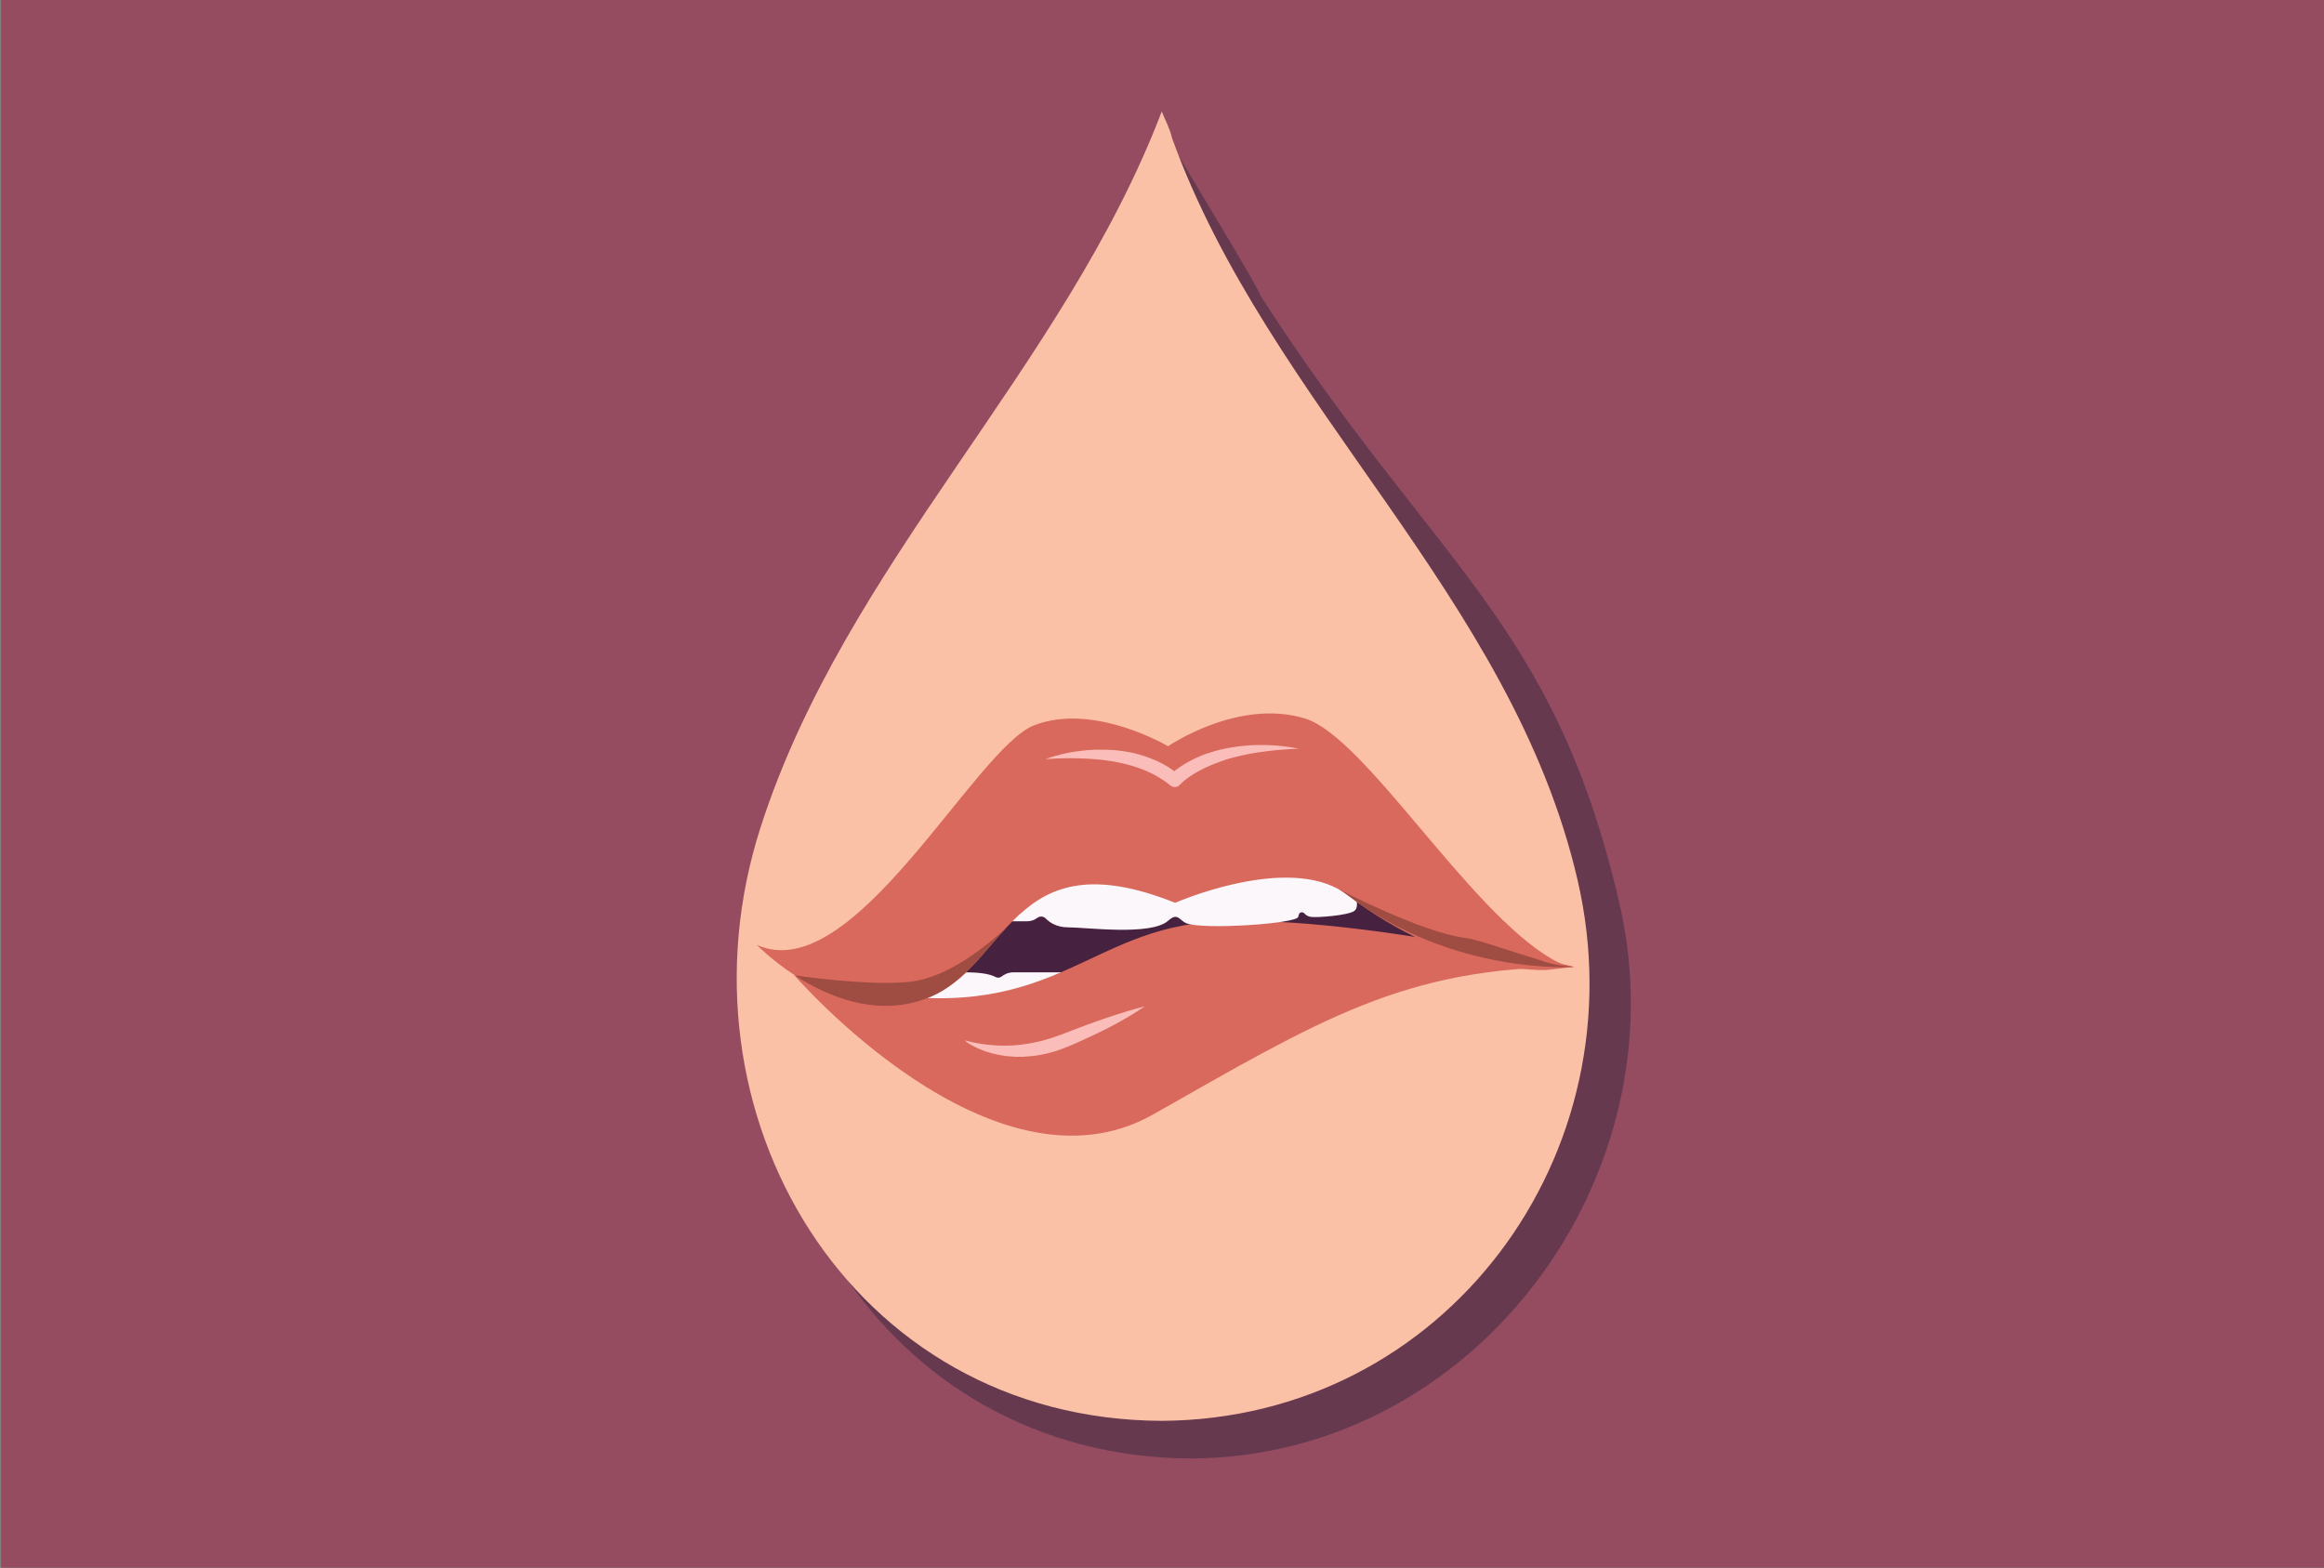
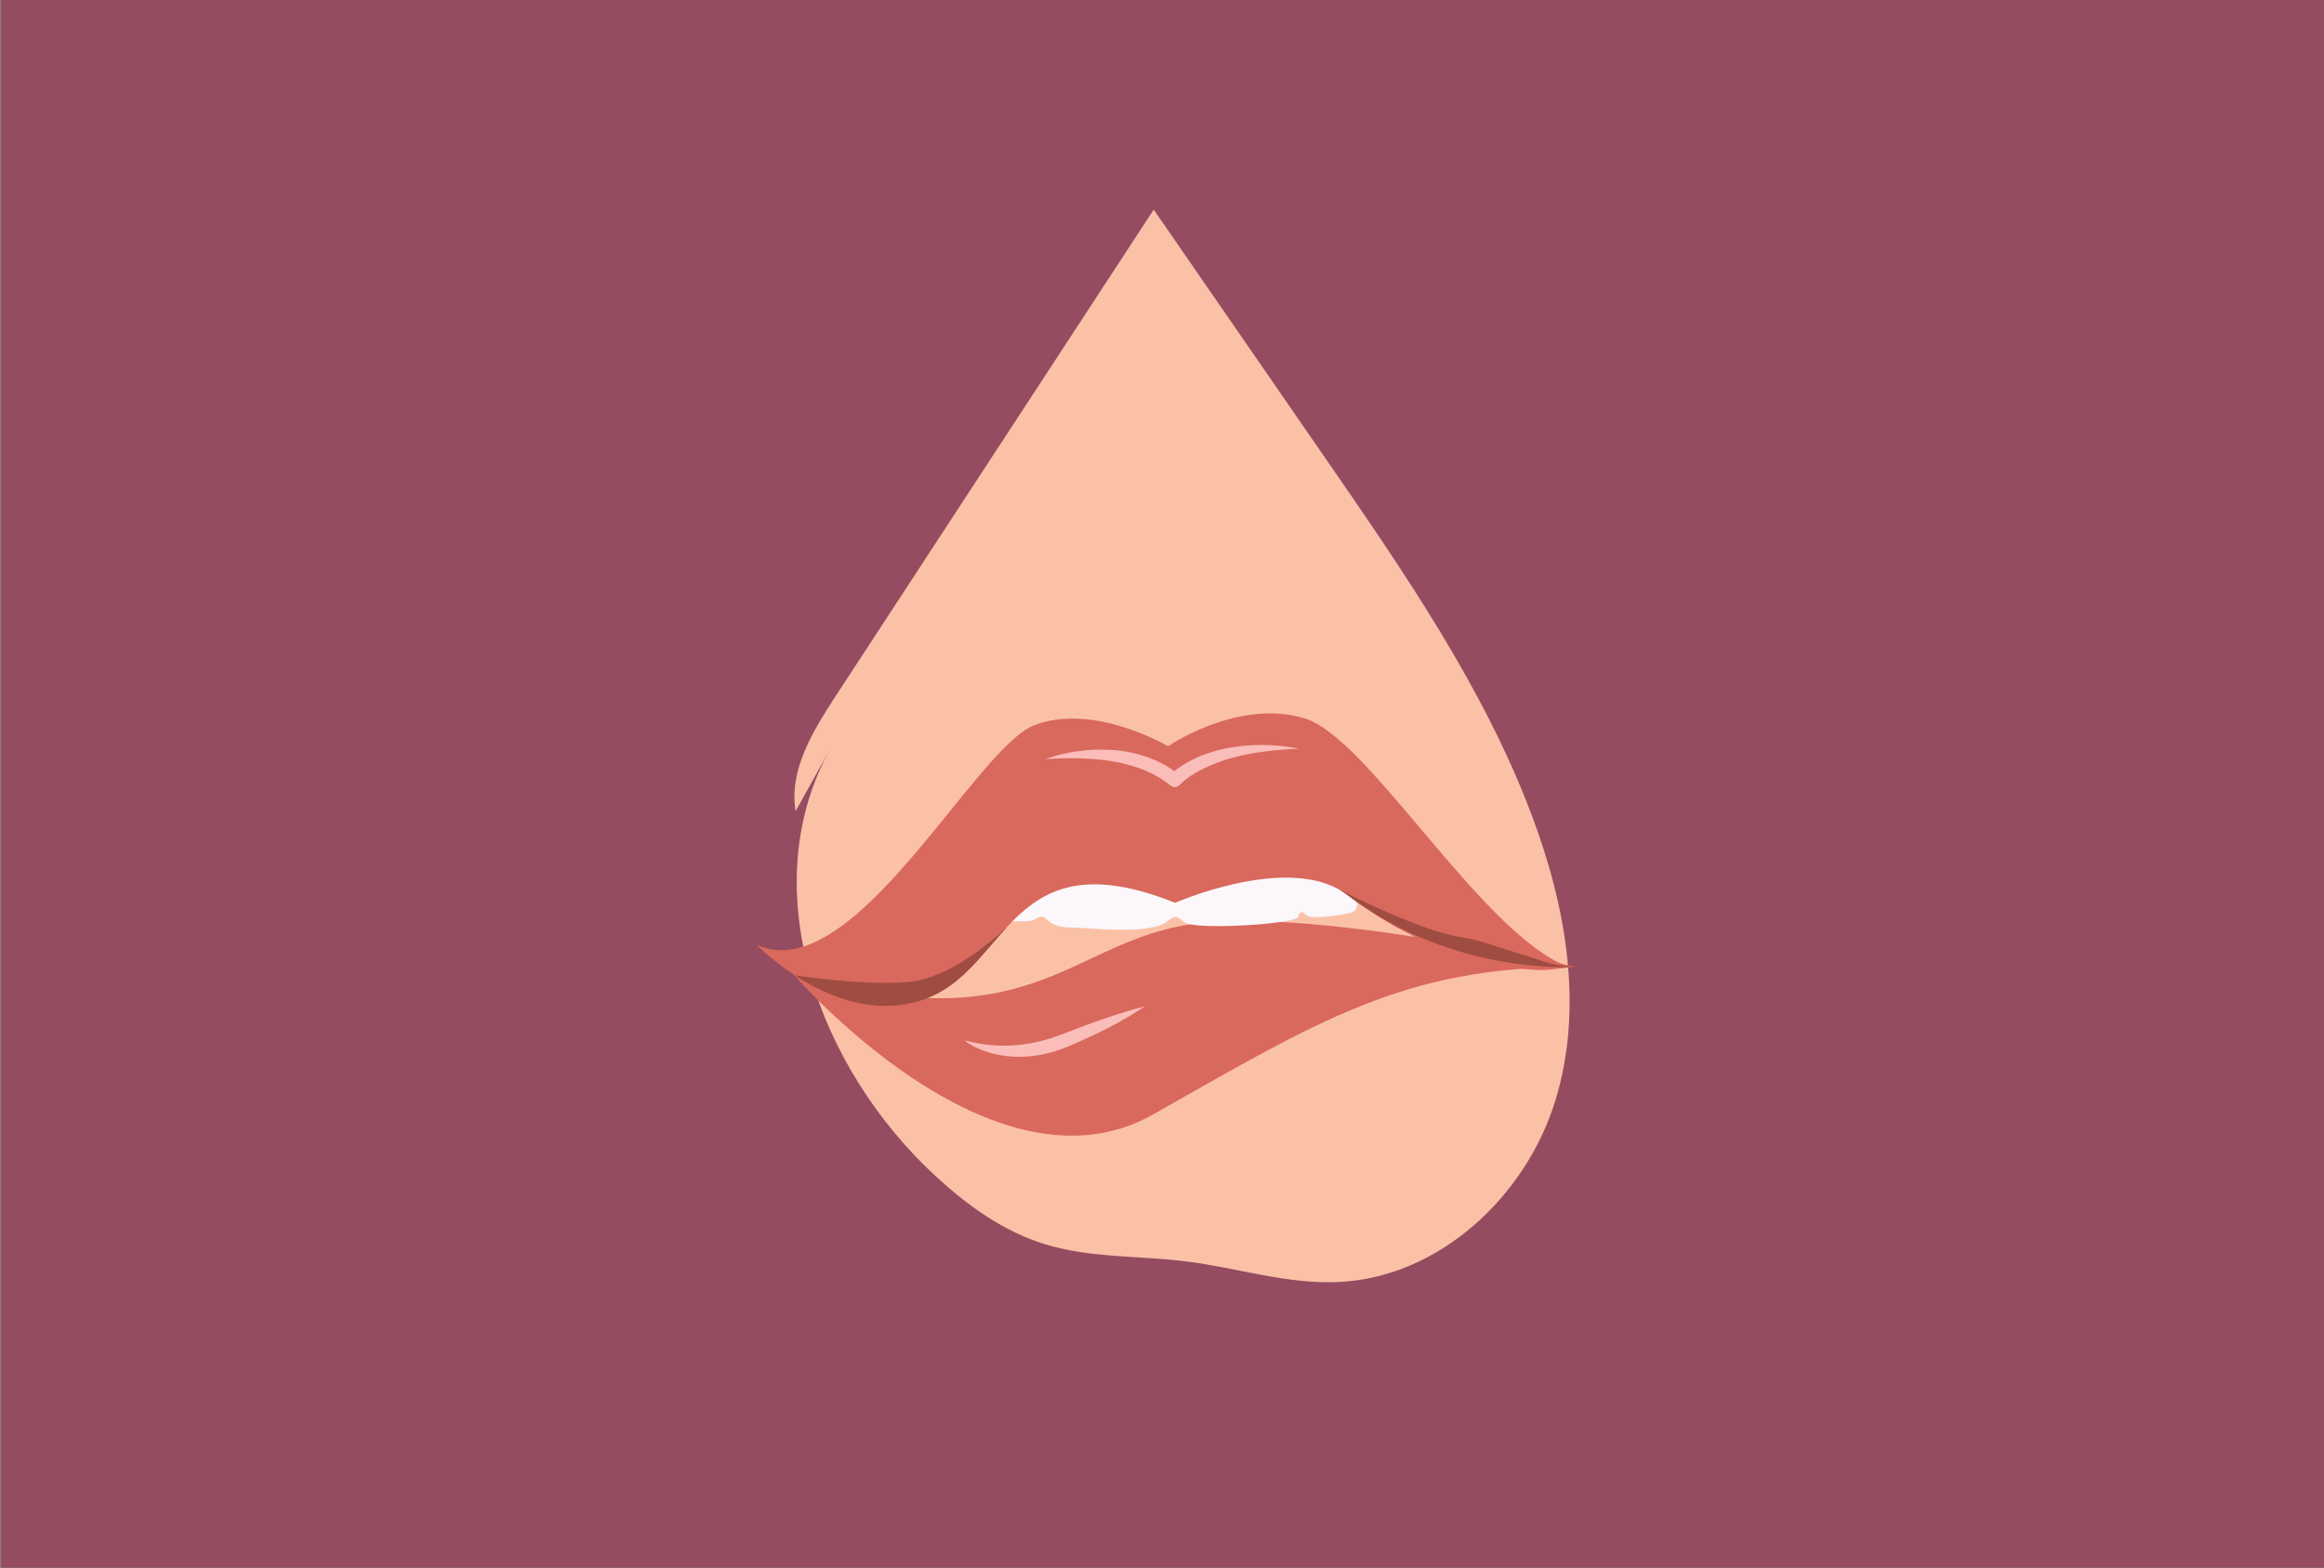
<svg xmlns="http://www.w3.org/2000/svg" version="1.1" id="Layer_1" x="0px" y="0px" viewBox="0 0 1962 1323.9" enable-background="new 0 0 1962 1323.9" xml:space="preserve">
  <rect x="0" y="0" width="1962" height="1323.9" fill="#808080" stroke="none" />
  <rect x="0.9" y="-0.2" fill="#954C61" width="1962" height="1323.9" />
-   <path fill="#66394F" d="M1367.2,762.9c-55.5-239.9-156-285-303-513.1c-1.6-7.6-81.2-136.7-84-144  c-83.1,217.8-241.3,401.4-313.1,624.9c-77.2,240.3,75.6,499.8,338.8,500.8C1245.1,1230.2,1420.6,993.8,1367.2,762.9z M1006.1,1065.3  c-199.8-0.8-315.7-197.7-257.1-380.1c54.5-169.6,194-293.7,257.1-459c2.1,5.5,5.3,11.2,6.5,17c62,171.4,217.9,293.7,260,475.7  C1313.1,894.2,1187.7,1064.3,1006.1,1065.3z M1237.2,1069.8c26.2-44.2,49.3-85.9,66.2-134.9c12.5-50.2,15.8-98,18.4-149.3  C1348.5,890,1317.1,997.5,1237.2,1069.8z" />
  <g>
    <path fill="#FBC1A7" d="M671.7,684.9c-5.8-34.3,14.3-67.3,33.5-96.7C794.8,451.1,884.4,314.1,974,177   c48.8,70.6,97.6,141.3,146.3,211.9c65.8,95.3,132.3,191.8,172.8,299.3c29.3,77.6,44.3,163.6,19.5,242.6s-97.2,148-183.1,151.7   c-42.9,1.9-84.6-11.9-127.2-17.3c-40.3-5.1-82-2.8-120.6-14.8c-34.6-10.7-64.5-32.3-90.8-56.4c-100.6-92-155.3-244.6-89.7-362.2" />
  </g>
-   <path fill="#FBC1A7" d="M1331.9,743.3c-55.5-239.9-260.9-401-342.5-626.9c-1.6-7.6-5.8-15.1-8.6-22.3  c-83.1,217.8-267,381.3-338.8,604.8c-77.2,240.3,75.6,499.8,338.8,500.8C1220,1198.3,1385.2,974.3,1331.9,743.3z M981,1033.5  c-199.8-0.8-315.7-197.7-257.1-380.1c54.5-169.6,194-293.7,257.1-459c2.1,5.5,5.3,11.2,6.5,17c62,171.4,217.9,293.7,260,475.7  C1288,862.4,1162.6,1032.4,981,1033.5z M1212.2,1038c26.2-44.2,49.3-85.9,66.2-134.9c12.5-50.2,15.8-98,18.4-149.3  C1323.4,858.2,1292,965.7,1212.2,1038z" />
-   <path id="XMLID_26_" fill="#462240" d="M1231.6,798.4c0,0-51.1-79.2-265.5-79.2S779.9,843.8,779.9,843.8s104.8,24.3,272.3-17.1  C1219.6,785.5,1231.6,798.4,1231.6,798.4z" />
-   <path id="XMLID_25_" fill="#FBF7FB" d="M765,841.7c0,0,26.2-20.7,50.6-20.7c14.7,0,21.6,2.2,24.8,3.9c1.6,0.9,3.7,0.8,5.1-0.3  c2.1-1.7,5.6-3.6,10.1-3.6c8.9,0,46,0,46,0v20.7l-97.9,7.6L765,841.7z" />
  <path id="XMLID_20_" fill="#D9695C" d="M670.2,823c0,0,167.8,194.8,303.3,118c140.2-79.4,212.2-124.6,355.3-124.6  c0,0-231-53.4-330.3-34.9C899.3,800.1,868.3,879.3,670.2,823z" />
  <path id="XMLID_24_" fill="#FBF7FB" d="M848.1,777.9h19c3.1,0,6.1-1,8.5-2.8l0.3-0.2c2.1-1.5,5-1.3,6.9,0.6  c3.1,3.2,9.1,7.5,18.7,7.5c15.6,0,70.1,7.3,84.6-5.5c8.4-7.5,9.3-0.4,15.6,2.1c14.4,5.6,92.9,0.3,94.3-5.4c0.2-0.8,0.4-1.5,0.6-2.1  c0.6-2,3.1-2.4,4.5-0.9c1.3,1.4,3.1,2.7,5.7,3c5.9,0.7,31.3-1.3,36.5-5c5.2-3.7,0-15.8,0-15.8s-42.3-26.7-147.6-22.3  C890.4,735.5,880.8,749.7,848.1,777.9z" />
  <path id="XMLID_42_" fill="#D9695C" d="M1305.9,819c0,0-79.3,4.8-168.5-63.4c-2.4-1.8-4.9-3.4-7.5-4.9c-0.2-0.1-0.4-0.2-0.4-0.2  c-49.6-26.8-137.4,11.8-137.4,11.8c-70-28-104.9-14.3-131.2,9.7l0,0l0,0c0,0,0,0-0.1,0c-3.5,3.2-6.8,6.5-10,10c0,0-0.1,0.1-0.2,0.1  c-21.5,23-39,50.7-70.8,61.7c-41.8,14.5-82.1-2.9-108.8-20.3c-19.8-12.9-32.1-25.7-32.1-25.7c81.6,37.1,184-166.2,234.4-185.5  c50.5-19.3,112.8,17.8,112.8,17.8s59.4-40.8,115.7-23.4c50.7,15.6,137.2,161.5,208.1,202.9l0,0c8,4.7,11.3,5,18.9,6.7  C1328.8,816.4,1305.9,819,1305.9,819z" />
  <path id="XMLID_36_" fill="#9F4C42" d="M850.7,782.2c-21.5,23-39,50.7-70.8,61.7c-41.8,14.5-82.1-2.9-108.8-20.3  c24.5,3.4,68.7,8.4,96.9,5.4C800.4,825.7,834.2,797.7,850.7,782.2z" />
  <path id="XMLID_19_" fill="#FABDB9" d="M814.6,878.4c0,0,0.6,0.2,1.7,0.5c1.1,0.3,2.8,0.7,5,1.2c1.1,0.2,2.3,0.5,3.5,0.7  c1.3,0.2,2.7,0.5,4.2,0.7c1.5,0.2,3.1,0.4,4.7,0.6c1.7,0.1,3.4,0.3,5.2,0.5c1.8,0.1,3.7,0.2,5.7,0.3c2,0,4,0,6,0  c2.1-0.1,4.2-0.2,6.3-0.3c2.2-0.2,4.4-0.5,6.6-0.7c4.4-0.6,9-1.4,13.6-2.5c1.1-0.3,2.3-0.5,3.4-0.8l3.4-1c2.3-0.7,4.6-1.3,6.8-2.2  c2.3-0.8,4.5-1.6,6.8-2.4c2.3-0.9,4.6-1.8,6.9-2.7c4.6-1.8,9.1-3.5,13.5-5.1c8.8-3.2,17.1-6.1,24.3-8.4c7.2-2.3,13.2-4.1,17.5-5.3  c4.3-1.2,6.7-1.8,6.7-1.8s-2,1.5-5.8,3.9c-3.7,2.4-9.1,5.7-15.8,9.4c-6.6,3.7-14.5,7.7-23,11.7c-4.3,2-8.7,4-13.2,6  c-2.3,1-4.5,2-6.8,2.9c-2.4,0.9-4.9,1.8-7.3,2.8s-5,1.6-7.5,2.3c-2.5,0.7-5,1.3-7.6,1.8c-5.1,1-10.2,1.5-15.1,1.8  c-2.5,0-4.9,0.1-7.2,0c-2.4-0.2-4.7-0.3-6.9-0.5c-2.2-0.3-4.4-0.6-6.5-1c-2.1-0.5-4-0.9-5.9-1.3c-1.9-0.6-3.7-1.1-5.4-1.6  c-1.7-0.6-3.2-1.2-4.7-1.8c-1.4-0.6-2.8-1.2-4-1.8c-1.2-0.6-2.3-1.2-3.3-1.7c-2-1.1-3.4-2.1-4.4-2.8  C815.1,878.8,814.6,878.4,814.6,878.4z" />
  <path id="XMLID_31_" fill="#9F4C42" d="M1300.3,810.8c13.2,5.1,27.8,5.3,28.5,5.6l0,0c0,0-102.2,7.4-191.4-60.8  c-2.4-1.8-4.9-3.4-7.5-4.9c6.3,3.3,70.4,36,105.5,41c6.2,0.9,12.2,2.4,18.1,4.3L1300.3,810.8z" />
  <path id="XMLID_37_" fill="#FABDB9" d="M882.6,641c4.5-1.7,9.1-3,13.8-4.2c2.3-0.6,4.7-1,7.1-1.5c2.4-0.4,4.8-0.9,7.2-1.1  c4.8-0.6,9.6-1.1,14.5-1.2c4.9-0.1,9.8,0,14.7,0.3c2.5,0.2,4.9,0.4,7.3,0.8c2.4,0.3,4.9,0.8,7.3,1.2c2.4,0.5,4.9,1.1,7.3,1.8  c2.4,0.6,4.8,1.5,7.2,2.3c2.4,0.9,4.7,1.8,7,2.8c2.3,1,4.5,2.3,6.8,3.4c2.2,1.3,4.4,2.6,6.5,4.1c2.1,1.4,4.1,3.1,6.1,4.6l-8,0.6  c1.2-1.3,2-2,3-2.9c1-0.9,2-1.6,3-2.4c2-1.5,4.1-2.9,6.2-4.2c4.2-2.6,8.6-4.8,13-6.7c4.5-1.9,9.1-3.4,13.7-4.7  c2.3-0.7,4.7-1.2,7-1.7c2.3-0.5,4.7-1,7-1.3c2.3-0.4,4.7-0.7,7.1-1c2.4-0.2,4.7-0.5,7.1-0.6c2.4-0.2,4.7-0.3,7.1-0.3  c2.4-0.1,4.7,0,7.1,0c2.3,0,4.7,0.2,7,0.3s4.7,0.4,7,0.6l6.9,0.9c2.3,0.4,4.6,0.8,6.9,1.2l-7,0.4l-6.9,0.5l-6.9,0.6  c-2.3,0.3-4.6,0.5-6.8,0.8c-2.3,0.3-4.5,0.6-6.8,0.9c-2.3,0.3-4.5,0.7-6.7,1.1c-2.2,0.4-4.4,0.9-6.7,1.4c-2.2,0.5-4.4,1-6.6,1.6  c-2.2,0.5-4.3,1.2-6.5,1.8c-2.1,0.7-4.3,1.4-6.3,2.2c-4.2,1.5-8.3,3.2-12.3,5.1c-2,1-3.9,2-5.8,3c-1.9,1.1-3.7,2.2-5.6,3.4  c-1.8,1.2-3.5,2.4-5.2,3.8c-0.8,0.7-1.6,1.3-2.4,2c-0.7,0.6-1.6,1.5-1.9,1.9c-2,2.3-5.4,2.6-7.8,0.8l-0.2-0.2  c-1.8-1.3-3.4-2.8-5.3-3.9c-1.8-1.3-3.7-2.4-5.6-3.6c-1.9-1.1-3.9-2.2-5.9-3.1c-2-1-4-1.9-6.1-2.7c-2.1-0.8-4.2-1.6-6.3-2.3  c-2.1-0.7-4.3-1.3-6.5-1.9c-2.2-0.5-4.4-1.2-6.6-1.6c-2.2-0.5-4.5-0.9-6.8-1.3c-4.5-0.8-9.1-1.3-13.8-1.7c-2.3-0.2-4.6-0.4-7-0.5  c-2.3-0.1-4.7-0.2-7-0.3c-2.3,0-4.7-0.1-7.1-0.1c-2.4,0-4.7,0.1-7.1,0.1C892.2,640.4,887.4,640.6,882.6,641z" />
</svg>